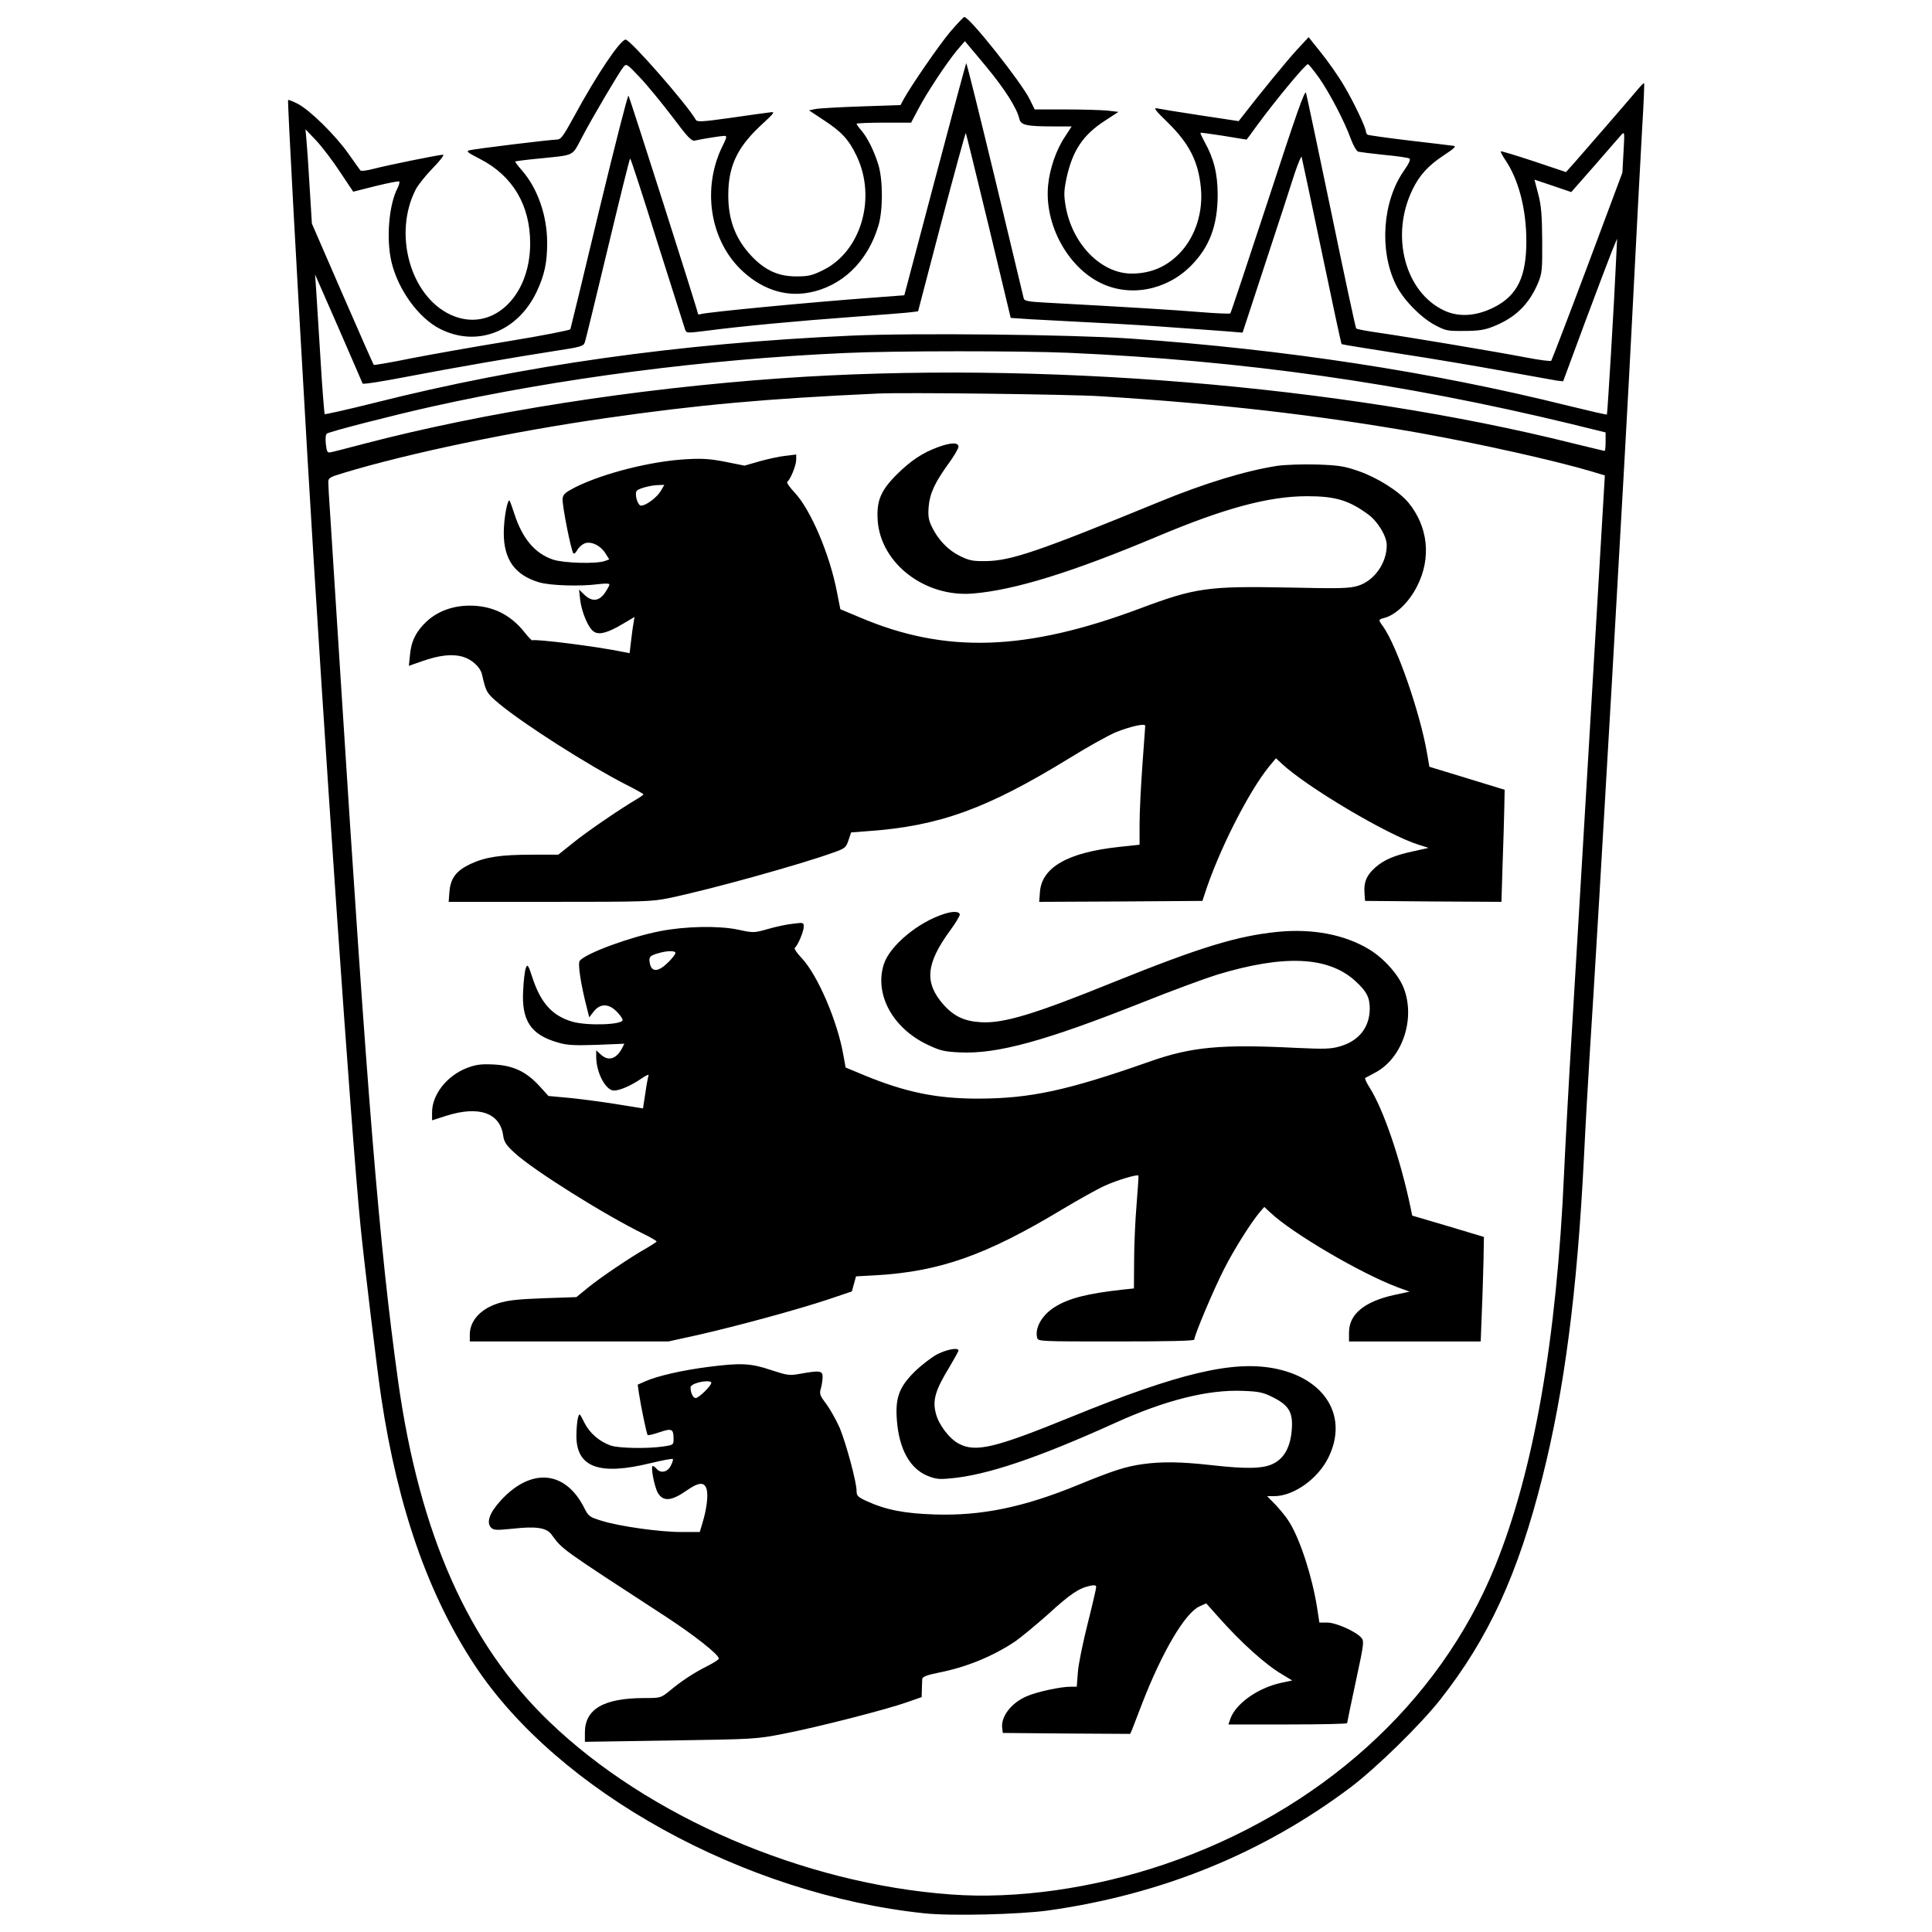
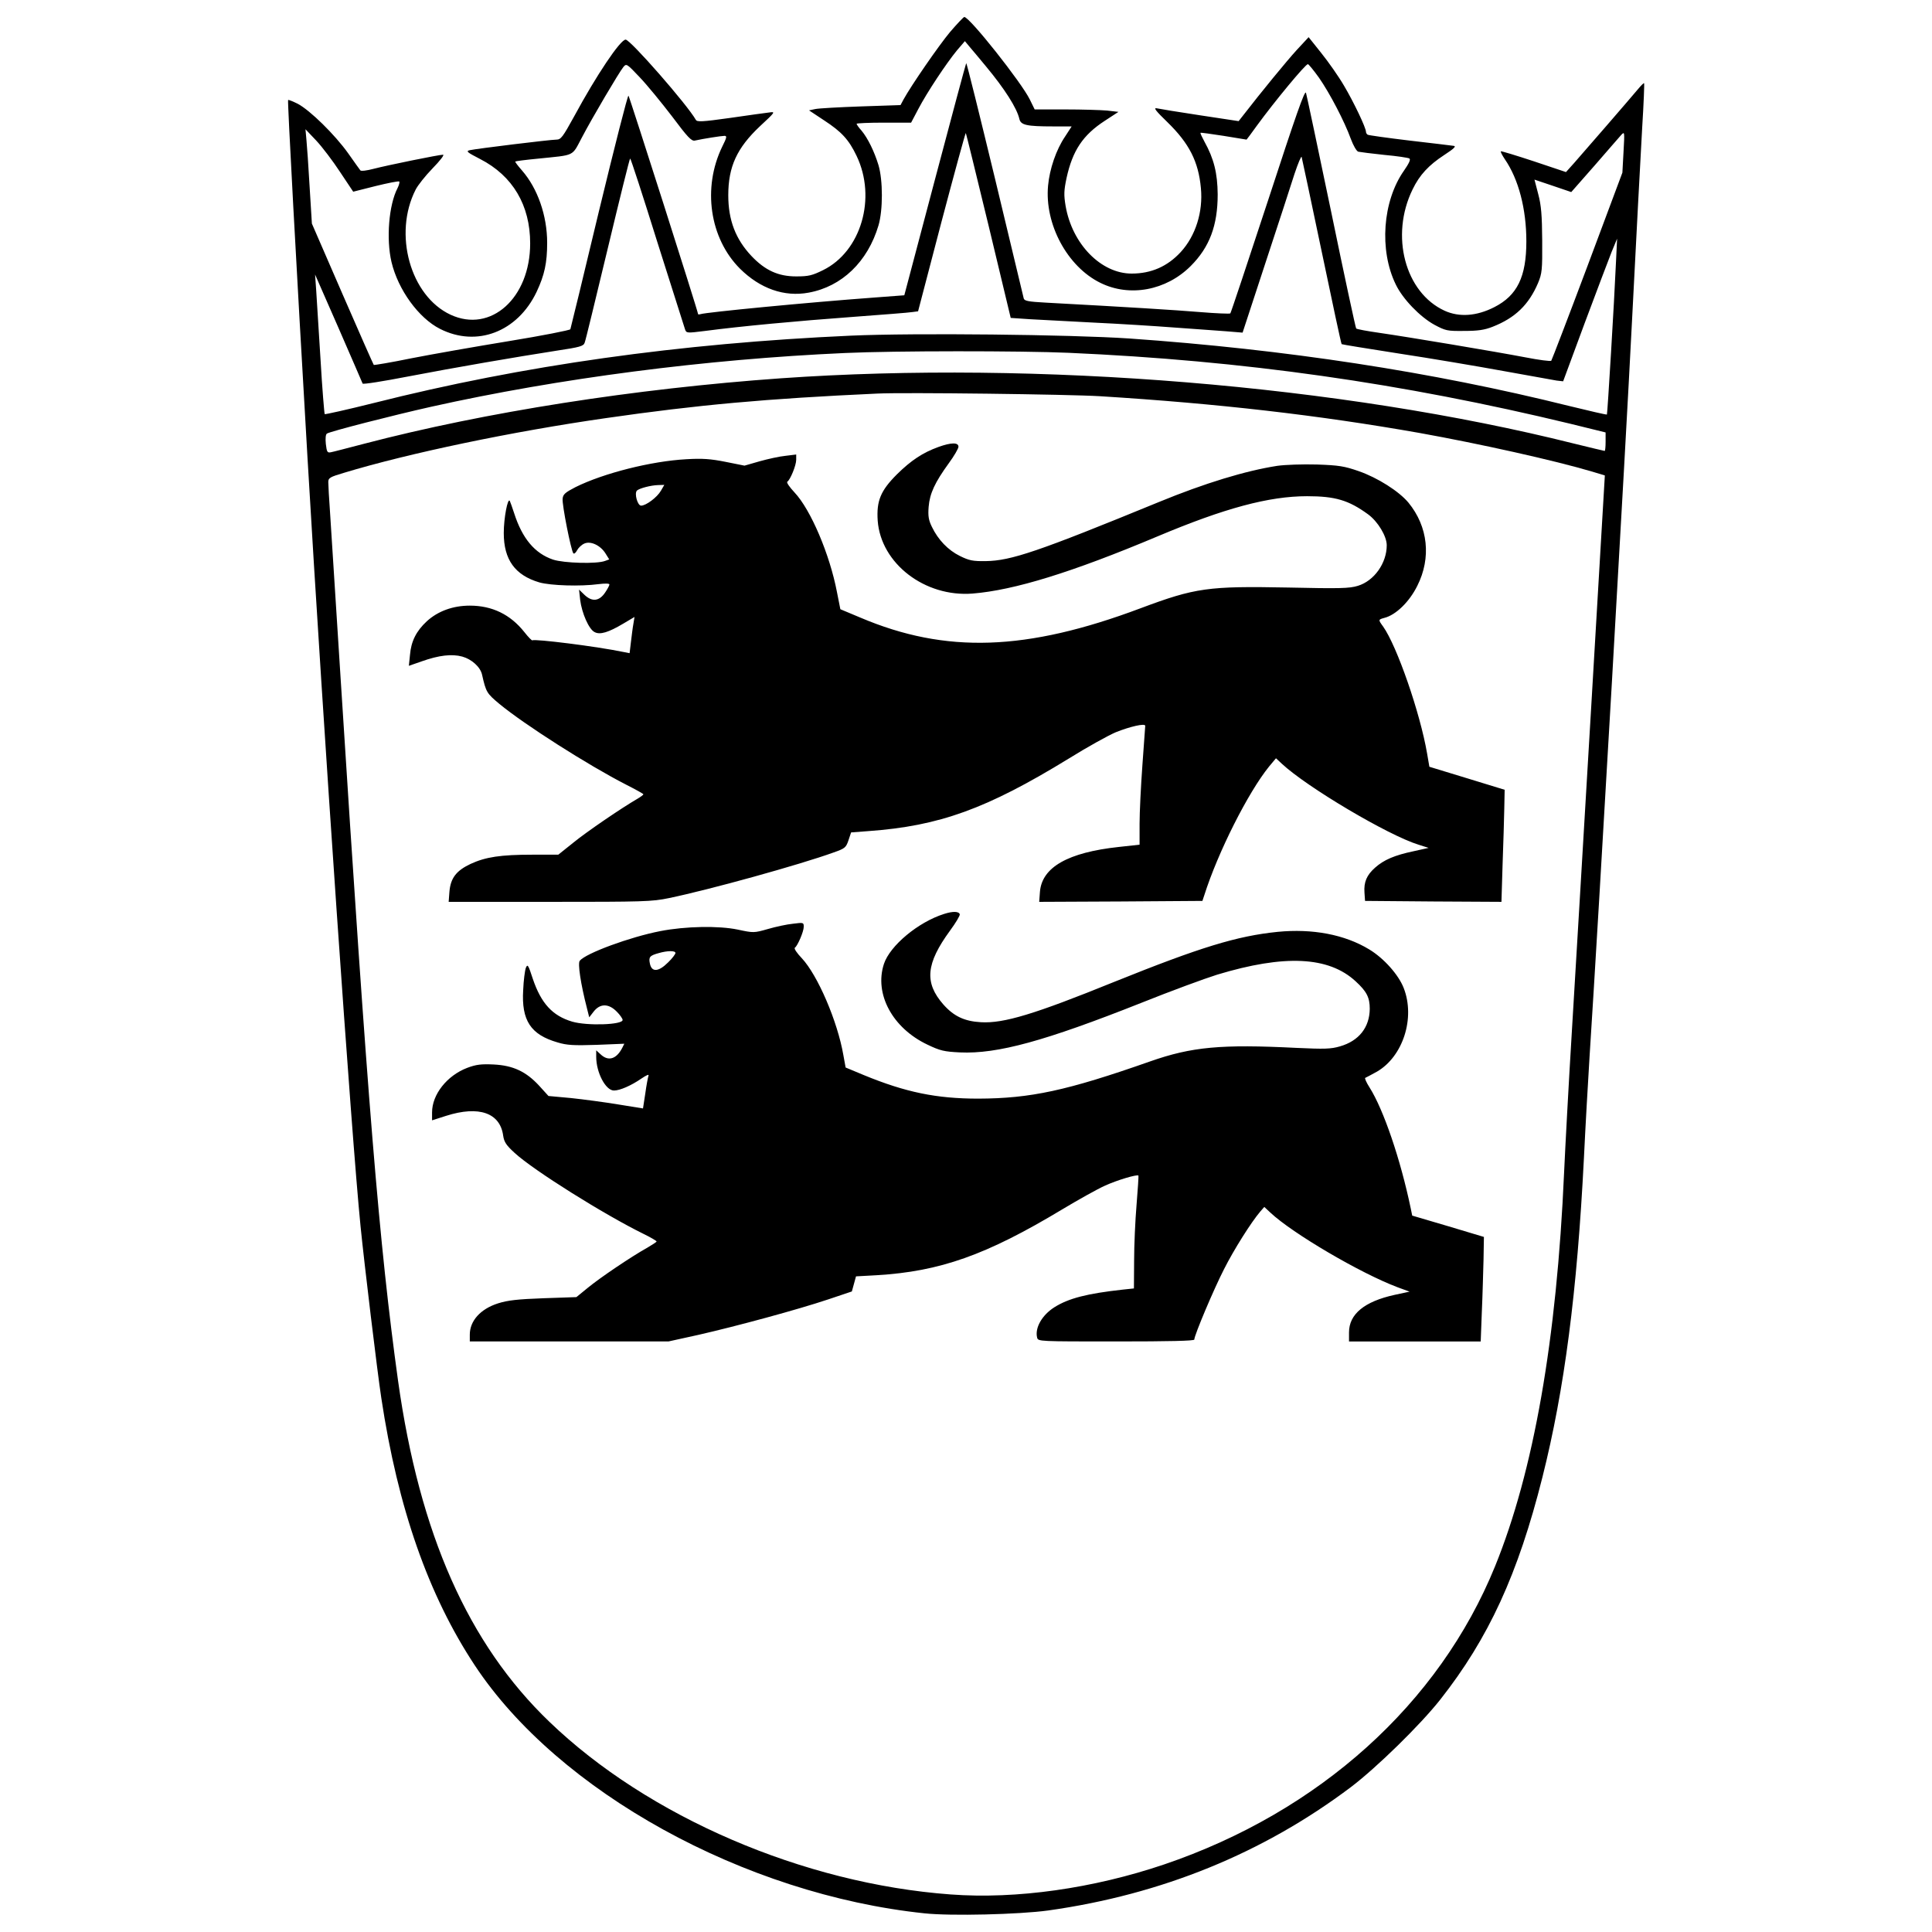
<svg xmlns="http://www.w3.org/2000/svg" version="1.0" width="1024pt" height="1024pt" viewBox="0 0 1024 1024" preserveAspectRatio="xMidYMid meet">
  <g transform="translate(0,1024) scale(0.1,-0.1)" fill="#000000" stroke="none">
    <path d="M5036 10071 c-61 -73 -207 -285 -247 -358 l-16 -30 -209 -7 c-115 -4 -224 -10 -243 -14 l-33 -7 80 -53 c92 -60 131 -102 172 -188 107 -223 24 -507 -178 -606 -57 -28 -76 -33 -142 -33 -95 0 -165 32 -237 108 -84 89 -123 190 -123 322 0 152 46 251 168 366 81 75 83 78 50 73 -18 -2 -112 -15 -208 -29 -149 -21 -176 -22 -182 -10 -46 81 -347 425 -372 425 -28 0 -154 -187 -273 -407 -60 -109 -70 -123 -94 -123 -32 0 -424 -48 -459 -56 -22 -5 -15 -11 55 -47 173 -89 265 -245 265 -447 0 -290 -209 -477 -422 -378 -213 99 -305 428 -185 663 11 22 51 73 90 113 39 40 64 72 55 72 -21 0 -292 -55 -369 -75 -34 -9 -65 -13 -69 -8 -3 4 -33 45 -65 91 -70 98 -201 227 -267 262 -26 13 -49 22 -51 20 -4 -4 43 -872 103 -1900 84 -1436 233 -3592 281 -4070 19 -191 89 -773 110 -910 88 -584 250 -1045 495 -1416 443 -671 1430 -1215 2384 -1315 140 -15 501 -6 655 15 604 85 1140 304 1605 654 137 104 368 330 473 463 257 326 413 666 542 1179 117 465 184 981 220 1690 8 168 22 411 30 540 49 756 191 3224 225 3900 22 437 47 899 54 1025 8 127 12 232 10 234 -2 2 -16 -12 -31 -30 -46 -55 -293 -340 -339 -392 l-44 -49 -170 57 c-94 31 -173 55 -175 53 -3 -2 7 -21 21 -42 73 -106 114 -264 114 -435 0 -188 -48 -287 -170 -349 -94 -48 -186 -54 -263 -19 -210 96 -290 398 -170 643 37 77 86 129 167 182 52 34 66 47 51 49 -11 2 -116 14 -234 28 -117 14 -217 28 -222 31 -5 3 -9 10 -9 15 0 22 -65 158 -116 244 -29 50 -84 128 -121 174 l-67 84 -64 -69 c-52 -57 -186 -220 -285 -348 l-22 -28 -205 31 c-113 17 -216 34 -229 37 -19 4 -5 -14 56 -73 116 -113 165 -209 178 -350 12 -126 -28 -253 -107 -339 -70 -76 -156 -114 -260 -114 -162 0 -315 156 -350 358 -10 60 -9 82 5 149 32 145 86 227 203 303 l72 47 -60 7 c-34 3 -134 6 -222 6 l-162 0 -26 53 c-44 90 -319 437 -347 437 -4 0 -38 -36 -75 -79z m190 -183 c99 -119 164 -221 177 -279 8 -32 38 -39 180 -39 l97 0 -35 -54 c-47 -69 -82 -172 -90 -260 -19 -204 102 -429 277 -515 155 -77 349 -41 479 89 100 100 143 215 143 380 -1 112 -20 189 -70 279 -13 24 -23 45 -21 47 1 2 57 -6 122 -16 66 -11 121 -20 122 -20 1 0 25 33 54 73 94 129 258 327 271 327 4 0 31 -33 59 -72 57 -82 135 -231 169 -325 13 -35 30 -64 39 -67 9 -2 71 -10 138 -17 67 -6 127 -15 133 -19 8 -5 -2 -26 -29 -65 -113 -161 -132 -421 -43 -603 37 -77 128 -171 204 -213 60 -32 68 -34 158 -33 73 0 108 5 151 22 120 47 192 117 241 232 21 51 23 68 22 225 -1 134 -5 186 -21 246 l-20 77 98 -33 97 -33 124 141 c67 78 131 150 141 162 18 19 18 17 12 -90 l-6 -110 -185 -495 c-102 -272 -189 -498 -192 -502 -4 -4 -65 4 -137 18 -157 30 -616 107 -775 130 -63 9 -118 19 -122 23 -3 3 -63 281 -132 616 -70 336 -130 620 -134 633 -6 18 -54 -120 -201 -570 -107 -326 -197 -596 -200 -599 -3 -3 -76 0 -161 7 -134 11 -373 26 -817 50 -93 5 -113 9 -117 22 -2 10 -71 295 -152 634 -82 339 -150 615 -153 613 -2 -3 -77 -281 -166 -618 l-162 -612 -159 -12 c-354 -26 -891 -78 -921 -88 -7 -2 -13 -2 -13 0 0 13 -363 1151 -369 1158 -4 4 -74 -271 -156 -610 -81 -340 -150 -622 -152 -628 -2 -5 -148 -34 -326 -63 -177 -29 -410 -70 -517 -91 -107 -22 -197 -37 -199 -35 -2 2 -77 171 -166 376 l-162 373 -12 195 c-6 107 -14 220 -17 250 l-5 55 57 -60 c31 -33 88 -108 126 -166 l70 -105 119 30 c65 16 121 27 125 24 3 -3 -1 -19 -9 -35 -46 -88 -61 -269 -32 -392 35 -147 144 -297 257 -354 195 -99 411 -16 512 196 42 89 56 154 56 260 0 145 -51 289 -133 383 -22 25 -38 46 -36 48 2 2 56 9 119 15 202 21 179 9 235 114 55 105 195 342 219 372 16 19 18 18 87 -55 39 -41 116 -135 171 -207 83 -111 103 -132 121 -128 45 10 141 25 157 25 14 0 12 -9 -12 -57 -106 -218 -67 -486 94 -647 107 -106 235 -151 364 -127 176 32 313 164 370 356 24 81 24 239 0 320 -22 72 -56 142 -90 183 -15 16 -26 33 -26 36 0 3 65 6 144 6 l145 0 38 72 c46 88 149 243 205 311 l42 49 25 -30 c14 -16 53 -63 87 -104z m14 -845 l117 -488 104 -7 c57 -3 210 -11 339 -18 129 -6 321 -18 425 -26 105 -7 229 -17 276 -20 l85 -7 121 369 c67 203 136 415 154 472 19 57 36 97 38 90 2 -7 50 -232 106 -500 56 -268 103 -489 106 -492 2 -2 139 -24 305 -50 165 -25 413 -67 550 -92 137 -25 265 -48 284 -51 l35 -4 114 308 c63 169 128 340 143 378 l29 70 -6 -125 c-9 -207 -45 -803 -48 -807 -2 -2 -93 19 -203 46 -727 181 -1501 299 -2329 357 -314 21 -1136 30 -1475 15 -910 -41 -1737 -157 -2529 -357 -140 -35 -257 -61 -260 -59 -2 3 -13 132 -22 288 -10 155 -20 320 -23 367 l-6 85 125 -285 c68 -157 126 -289 127 -293 2 -5 109 12 238 37 261 50 570 103 788 137 126 19 145 24 151 43 5 12 59 236 122 498 63 263 116 478 119 478 3 0 68 -199 144 -443 77 -243 143 -451 147 -463 7 -20 10 -20 106 -8 189 25 491 53 778 74 160 12 304 23 320 26 l31 4 124 474 c69 261 127 473 129 471 2 -3 56 -224 121 -492z m425 -673 c927 -41 1763 -160 2658 -376 l187 -46 0 -49 c0 -27 -2 -49 -5 -49 -3 0 -77 18 -163 39 -1232 309 -2844 441 -4202 346 -776 -55 -1568 -179 -2210 -347 -85 -22 -164 -43 -176 -45 -19 -4 -22 1 -27 44 -3 29 -1 51 6 55 19 12 351 97 552 142 677 151 1455 252 2195 285 258 12 932 12 1185 1z m165 -230 c626 -39 1157 -100 1695 -195 317 -57 713 -145 915 -205 l66 -20 -72 -1222 c-40 -673 -86 -1450 -103 -1728 -17 -278 -35 -613 -41 -745 -39 -886 -161 -1583 -366 -2087 -296 -728 -932 -1301 -1754 -1580 -375 -127 -783 -185 -1131 -159 -780 57 -1605 412 -2128 916 -429 412 -687 994 -801 1805 -100 721 -161 1465 -305 3730 -25 393 -50 782 -55 863 -6 82 -10 159 -10 172 0 22 9 27 83 49 343 104 893 219 1389 290 485 70 848 103 1438 130 144 7 1016 -4 1180 -14z" />
    <path d="M4974 7871 c-83 -30 -145 -71 -220 -145 -87 -87 -109 -141 -102 -246 17 -227 250 -406 503 -386 221 18 526 112 980 303 356 150 591 213 793 213 149 0 220 -21 323 -96 52 -38 99 -116 99 -164 0 -95 -67 -189 -153 -215 -45 -14 -97 -15 -372 -9 -421 8 -489 -1 -780 -110 -605 -227 -1032 -242 -1486 -49 l-105 44 -18 91 c-38 199 -139 437 -225 528 -26 28 -44 53 -38 57 15 9 47 86 47 116 l0 28 -57 -7 c-32 -3 -94 -17 -137 -29 l-80 -23 -100 20 c-80 16 -124 19 -208 14 -186 -10 -439 -74 -588 -148 -54 -28 -66 -38 -68 -61 -4 -31 45 -277 57 -290 4 -4 13 3 20 17 7 13 24 29 38 35 33 15 85 -9 112 -52 l20 -32 -22 -8 c-44 -17 -218 -12 -276 7 -97 33 -163 112 -206 246 -10 30 -20 59 -23 65 -11 19 -32 -91 -32 -170 0 -142 60 -224 189 -262 61 -17 217 -22 314 -9 34 4 57 4 57 -2 0 -5 -10 -24 -23 -43 -31 -46 -69 -50 -109 -12 l-29 28 6 -55 c9 -70 46 -155 76 -170 29 -16 74 -2 153 45 l59 35 -6 -37 c-4 -21 -9 -64 -13 -96 l-7 -59 -31 6 c-143 30 -474 71 -484 62 -2 -3 -22 17 -43 44 -74 93 -170 140 -289 140 -89 0 -169 -29 -228 -83 -56 -52 -83 -106 -89 -178 l-6 -58 69 24 c90 32 159 40 214 25 50 -14 96 -55 105 -96 21 -93 25 -99 92 -155 132 -109 469 -324 670 -427 51 -26 93 -49 93 -52 0 -3 -15 -14 -32 -24 -83 -48 -268 -174 -339 -232 l-80 -64 -137 0 c-168 0 -248 -12 -328 -49 -76 -36 -106 -75 -112 -148 l-4 -53 535 0 c498 0 542 1 633 20 213 44 694 177 873 242 60 21 65 26 78 64 l14 42 92 7 c376 27 627 118 1061 384 98 61 210 123 250 140 75 30 156 49 156 34 0 -4 -7 -98 -15 -208 -8 -110 -15 -250 -15 -311 l0 -111 -110 -12 c-269 -29 -407 -107 -418 -237 l-4 -54 432 2 433 3 10 30 c72 227 232 545 344 683 l36 43 31 -29 c133 -124 561 -378 724 -429 l54 -17 -81 -18 c-99 -21 -156 -45 -203 -87 -44 -39 -60 -76 -56 -132 l3 -44 361 -3 362 -2 6 197 c4 109 8 243 9 297 l2 100 -199 61 -200 61 -12 70 c-37 216 -160 570 -233 673 -27 37 -26 37 6 46 61 15 133 85 175 170 75 149 57 314 -47 441 -50 60 -163 132 -264 167 -75 26 -104 31 -221 35 -77 2 -167 -1 -210 -7 -168 -26 -385 -92 -628 -192 -641 -263 -783 -311 -917 -313 -69 -1 -88 3 -137 27 -63 31 -116 86 -149 155 -17 35 -21 56 -17 106 6 71 33 129 107 231 28 38 51 78 51 87 0 24 -39 23 -106 -1z m-1471 -232 c-20 -35 -79 -79 -105 -79 -19 0 -37 65 -22 80 13 12 74 28 112 29 l33 1 -18 -31z" />
    <path d="M5004 5396 c-137 -43 -287 -168 -319 -265 -52 -159 45 -340 231 -428 67 -32 88 -37 172 -41 199 -9 450 60 962 263 157 63 337 129 401 149 357 108 591 97 734 -35 59 -54 75 -86 75 -146 -1 -98 -57 -170 -158 -199 -48 -14 -81 -15 -231 -8 -399 20 -554 6 -776 -72 -441 -155 -633 -196 -910 -197 -223 0 -386 34 -607 125 l-96 40 -12 66 c-31 179 -136 423 -220 513 -26 27 -43 52 -37 56 14 9 47 85 47 111 0 23 -2 23 -57 16 -32 -3 -92 -16 -133 -28 -74 -21 -76 -21 -160 -3 -101 21 -276 18 -410 -8 -160 -31 -394 -117 -427 -157 -12 -13 5 -124 38 -252 l12 -48 24 31 c34 43 79 43 122 -1 17 -17 31 -37 31 -44 0 -26 -188 -32 -267 -9 -105 31 -165 97 -209 227 -24 74 -28 80 -37 58 -5 -14 -12 -67 -14 -117 -10 -162 40 -237 182 -278 49 -15 86 -17 207 -13 l147 6 -11 -22 c-31 -60 -74 -73 -115 -34 l-23 21 0 -34 c0 -84 50 -179 94 -179 32 0 91 26 145 63 28 19 42 25 38 15 -3 -9 -11 -51 -17 -95 l-12 -78 -130 21 c-72 12 -185 27 -251 34 l-120 11 -49 54 c-69 75 -138 108 -242 113 -66 3 -92 0 -140 -18 -107 -41 -186 -141 -186 -236 l0 -42 75 24 c173 55 286 16 302 -106 5 -33 16 -50 61 -91 100 -92 475 -327 685 -430 37 -18 67 -36 67 -39 0 -3 -22 -17 -49 -33 -83 -46 -252 -160 -316 -213 l-60 -49 -175 -6 c-138 -5 -189 -11 -240 -27 -94 -30 -150 -93 -150 -166 l0 -36 527 0 526 0 159 35 c202 46 527 134 688 188 l125 42 11 40 11 40 109 6 c337 20 582 107 984 349 85 51 187 108 225 125 65 30 173 62 179 54 1 -2 -3 -71 -10 -154 -7 -82 -13 -216 -13 -297 l-1 -147 -57 -6 c-191 -21 -289 -46 -365 -94 -66 -42 -104 -110 -91 -161 5 -20 11 -20 419 -20 281 0 414 3 414 10 0 23 104 269 158 374 52 103 144 249 192 305 l21 24 32 -30 c117 -110 478 -322 675 -396 l63 -23 -79 -17 c-160 -35 -242 -102 -242 -199 l0 -48 349 0 349 0 6 158 c4 86 7 211 9 277 l2 119 -190 57 -190 56 -8 39 c-54 259 -144 523 -218 640 -17 26 -27 50 -23 51 5 2 33 17 62 33 138 80 204 284 142 443 -27 70 -105 158 -183 205 -130 79 -301 111 -485 93 -216 -22 -409 -81 -866 -265 -424 -172 -586 -221 -707 -214 -88 5 -144 32 -199 94 -102 116 -92 217 35 391 31 42 54 81 52 87 -5 16 -36 17 -83 2z m-1424 -207 c0 -6 -17 -29 -39 -50 -50 -50 -86 -53 -96 -8 -8 36 -2 44 45 57 48 14 90 14 90 1z" />
-     <path d="M4969 3063 c-29 -15 -84 -57 -121 -93 -84 -83 -104 -141 -94 -262 12 -148 68 -249 157 -288 46 -19 64 -22 124 -16 191 16 462 107 875 294 266 121 494 178 679 170 83 -3 106 -8 156 -33 86 -43 108 -80 102 -168 -6 -93 -39 -155 -97 -184 -54 -28 -141 -30 -335 -8 -153 17 -256 19 -357 5 -93 -13 -157 -34 -343 -110 -289 -119 -514 -165 -760 -157 -160 5 -259 24 -362 71 -47 22 -53 28 -53 54 0 47 -55 250 -89 333 -18 41 -50 98 -71 127 -35 46 -38 54 -29 84 5 18 9 45 9 60 0 33 -15 35 -117 17 -60 -11 -69 -9 -158 20 -108 36 -158 38 -332 16 -139 -18 -268 -48 -330 -75 l-43 -19 6 -43 c11 -72 41 -219 47 -224 2 -3 31 4 63 15 65 22 74 18 74 -36 0 -31 -1 -32 -57 -40 -85 -12 -232 -9 -275 5 -61 21 -113 66 -141 122 -26 52 -26 52 -34 24 -4 -16 -8 -58 -8 -94 0 -167 120 -212 393 -145 62 15 116 25 118 22 3 -3 -2 -19 -11 -36 -17 -34 -53 -42 -75 -16 -7 8 -16 15 -20 15 -13 0 8 -110 27 -143 28 -47 72 -43 151 12 67 47 97 48 108 5 8 -31 -1 -105 -22 -173 l-15 -51 -97 0 c-115 0 -330 30 -425 60 -64 20 -68 23 -92 71 -100 195 -280 211 -440 37 -60 -65 -79 -118 -52 -145 14 -14 29 -14 119 -5 118 13 174 5 200 -30 62 -83 36 -65 609 -438 150 -98 279 -200 279 -221 0 -5 -28 -23 -62 -40 -73 -37 -134 -77 -199 -131 -46 -37 -48 -38 -132 -38 -217 0 -317 -58 -317 -183 l0 -49 453 7 c447 7 454 7 602 36 184 36 542 128 650 166 l80 28 1 40 c0 22 2 47 2 56 2 12 24 21 89 34 147 29 287 87 405 166 31 22 110 87 174 144 117 107 162 137 222 150 23 5 32 3 32 -7 0 -7 -20 -94 -45 -193 -25 -99 -49 -215 -52 -257 l-6 -78 -33 0 c-53 0 -179 -27 -233 -51 -82 -35 -138 -109 -129 -170 l3 -24 338 -3 337 -2 10 22 c5 13 30 77 55 143 105 270 225 474 301 510 l37 17 65 -73 c119 -134 247 -250 335 -302 l56 -34 -57 -12 c-125 -27 -242 -110 -271 -191 l-10 -30 315 0 c172 0 314 3 314 7 0 4 21 104 46 221 44 204 45 214 28 233 -30 33 -134 79 -179 79 l-42 0 -12 78 c-26 165 -89 360 -147 454 -14 24 -47 64 -72 91 l-46 47 37 0 c103 0 232 91 288 205 105 214 -13 414 -276 470 -225 47 -512 -20 -1095 -258 -398 -162 -498 -186 -588 -139 -51 27 -107 101 -122 161 -18 70 -3 122 72 245 26 44 48 83 48 88 0 17 -58 7 -111 -19z m-1199 -152 c0 -16 -66 -81 -83 -81 -13 0 -27 27 -27 57 0 6 12 16 28 21 35 13 82 15 82 3z" />
  </g>
</svg>